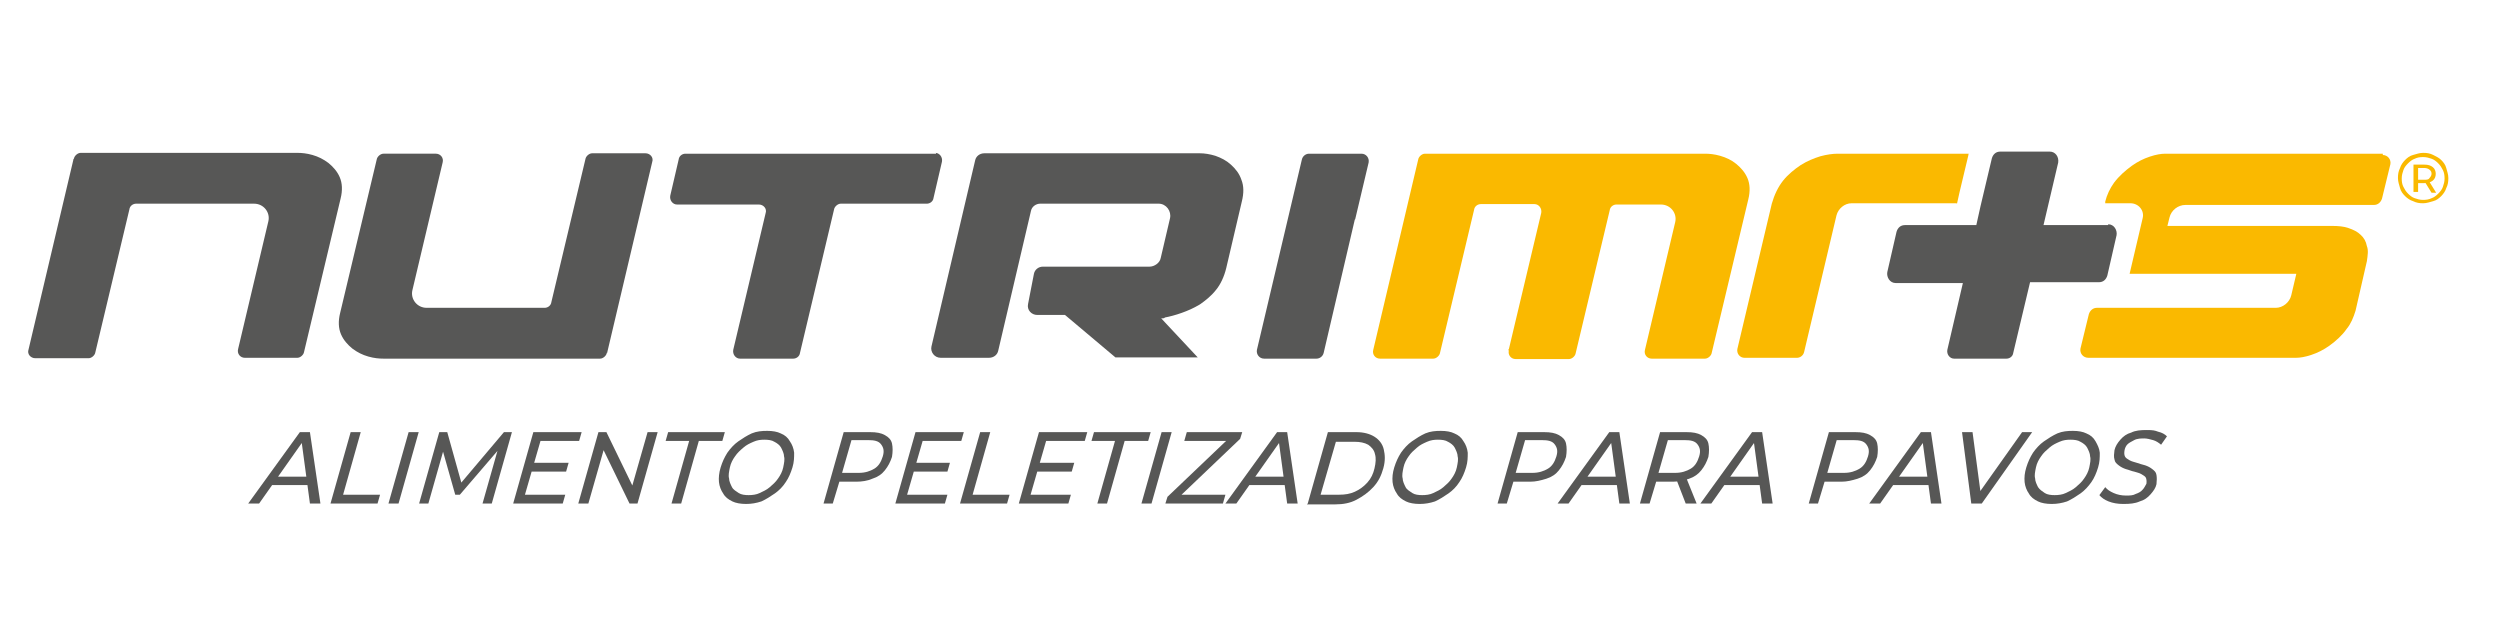
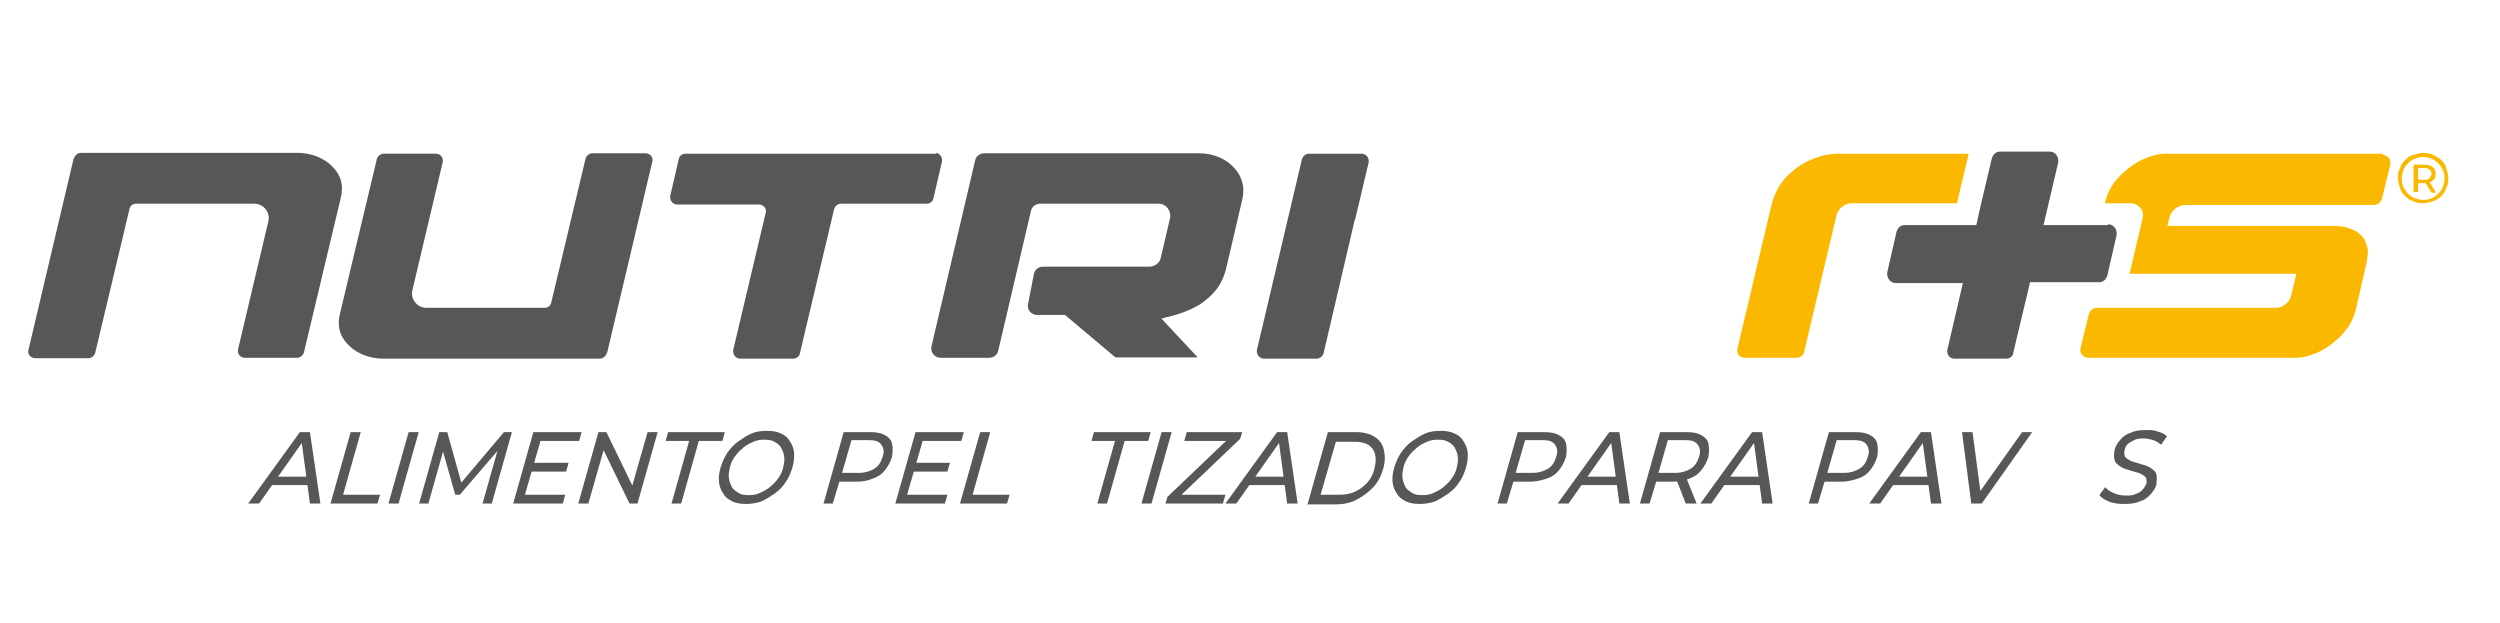
<svg xmlns="http://www.w3.org/2000/svg" version="1.1" viewBox="0 0 595.3 148.4">
  <defs>
    <style>
      .cls-1 {
        fill: #575756;
      }

      .cls-2 {
        fill: #fab900;
      }
    </style>
  </defs>
  <g>
    <g id="Capa_1">
      <g id="Capa_1-2" data-name="Capa_1">
        <g>
          <g>
            <path class="cls-2" d="M567.4,36.6h-51.8c-1,0-2.2.2-3.7.7s-2.9,1.2-4.3,2.2c-1.5,1.1-3,2.4-4.2,4-1,1.4-1.7,2.9-2.1,4.5v.4h6c1.9,0,3.4,1.7,2.9,3.6l-3.1,13.2h39.7l-1.2,5.1c-.4,1.7-2,3-3.7,3h-42.6c-.9,0-1.6.6-1.9,1.5l-2,8.2c-.2,1.1.6,2.2,1.9,2.2h49.4c1,0,2.2-.2,3.7-.7s2.9-1.2,4.3-2.2c1.5-1.1,3-2.4,4.1-4,1-1.2,1.6-2.7,2.1-4.3l2.7-11.8c.2-1.4.4-2.6,0-3.6-.2-1.1-.7-2-1.5-2.7-.7-.7-1.7-1.2-2.9-1.6-1.1-.4-2.5-.5-3.8-.5h-39.3l.5-2c.4-1.7,2-3,3.8-3h44.9c.9,0,1.6-.6,1.9-1.5l2-8.2c.2-1.1-.6-2.2-1.9-2.2h.1Z" />
            <path class="cls-1" d="M17.6,37.8c.1-.7.9-1.4,1.6-1.4h51.6c1,0,2.2.1,3.6.5s2.6,1,3.8,1.9c1.1.9,2.1,2,2.7,3.4s.7,3.1.2,5.1l-8.7,36.5c-.1.7-.9,1.4-1.6,1.4h-12.5c-1.1,0-1.9-1-1.6-2.1l7.2-30.4c.5-2.1-1.1-4.2-3.4-4.2h-28.1c-.7,0-1.5.5-1.6,1.4l-8.1,34c-.1.7-.9,1.4-1.6,1.4h-12.7c-1.1,0-2-1-1.6-2.1l10.7-45.3h-.1Z" />
            <path class="cls-1" d="M144.5,84c-.1.7-.9,1.4-1.6,1.4h-51.6c-1,0-2.2-.1-3.6-.5-1.4-.4-2.6-1-3.8-1.9-1.1-.9-2.1-2-2.7-3.4s-.7-3.1-.2-5.1l8.7-36.5c.1-.7.9-1.4,1.6-1.4h12.5c1.1,0,1.9,1,1.6,2.1l-7.2,30.4c-.5,2.1,1.1,4.2,3.4,4.2h28.1c.7,0,1.5-.5,1.6-1.4l8.1-34c.1-.7.9-1.4,1.6-1.4h12.7c1.1,0,2,1,1.6,2.1l-10.7,45.3h.1Z" />
            <path class="cls-1" d="M232.2,38.2c.2-1,1.1-1.7,2.2-1.7h51.3c1.1,0,2.4.2,3.7.6,1.4.5,2.6,1.1,3.7,2.1s2,2.1,2.5,3.6c.6,1.5.6,3.2.1,5.2l-3.7,15.8c-.5,2.1-1.4,4-2.5,5.3-1.1,1.4-2.5,2.5-3.8,3.4-1.5.9-2.9,1.5-4.3,2s-2.9.9-4,1.1c-.1.1-.2.2-.5.2h-.4l8.7,9.3h-19.6l-12-10.1h-6.6c-1.4,0-2.5-1.2-2.2-2.6l1.4-7.2c.2-1,1.1-1.7,2.1-1.7h25.4c1.2,0,2.5-.9,2.7-2.1l2.2-9.4c.4-1.7-.9-3.5-2.7-3.5h-28.2c-1,0-2,.7-2.2,1.7l-7.8,33.3c-.2,1-1.1,1.7-2.2,1.7h-11.5c-1.5,0-2.5-1.4-2.2-2.7l10.4-44.3h.1Z" />
-             <path class="cls-2" d="M359.3,83.1l7.7-32.4c.2-1.1-.6-2.1-1.6-2.1h-12.8c-.7,0-1.5.5-1.6,1.4l-8.1,34c-.1.7-.9,1.4-1.6,1.4h-12.7c-1.1,0-1.9-1-1.6-2.1l10.7-45.3c.1-.7.9-1.4,1.6-1.4h66.7c1,0,2.2.1,3.6.5s2.7,1,3.8,1.9,2.1,2,2.7,3.4.7,3.1.2,5.1l-8.7,36.5c-.1.7-.9,1.4-1.6,1.4h-12.7c-1.1,0-1.9-1-1.6-2.1l7.2-30.4c.5-2.1-1.1-4.2-3.4-4.2h-10.6c-.7,0-1.5.5-1.6,1.4l-8.1,34c-.1.7-.9,1.4-1.6,1.4h-12.7c-1.1,0-1.9-1-1.6-2.1h-.2Z" />
            <path class="cls-1" d="M322.7,52.2l3.2-13.5c.2-1.1-.6-2.1-1.7-2.1h-12.5c-.7,0-1.5.5-1.7,1.4l-10.7,45.3c-.2,1.1.6,2.1,1.7,2.1h12.5c.7,0,1.5-.5,1.7-1.4l7.4-31.7h0Z" />
            <path class="cls-1" d="M222.9,36.6h-59.7c-.7,0-1.5.5-1.6,1.4l-2,8.6c-.2,1.1.6,2.1,1.6,2.1h19.5c1.1,0,2,1,1.6,2.1l-7.7,32.5c-.2,1.1.6,2.1,1.6,2.1h12.7c.7,0,1.5-.5,1.6-1.4l8.1-34.1c.1-.7.9-1.4,1.6-1.4h20.5c.7,0,1.5-.5,1.6-1.4l2-8.6c.2-1.1-.6-2.1-1.6-2.1h.2Z" />
            <path class="cls-1" d="M502,53.6h-15.4l3.5-14.9c.2-1.4-.7-2.6-2-2.6h-11.8c-1,0-1.7.6-2,1.6l-2.7,11.4-1,4.5h-17c-1,0-1.7.6-2,1.6l-2.2,9.6c-.2,1.2.6,2.6,2,2.6h16l-3.7,15.9c-.2,1.1.6,2.1,1.6,2.1h12.5c.7,0,1.5-.5,1.6-1.4l4-16.8h16.4c1,0,1.7-.6,2-1.6l2.2-9.6c.2-1.2-.6-2.6-2-2.6h0Z" />
            <path class="cls-2" d="M466,48.5h0l.6-2.7h0l2.1-8.8c0-.1,0-.2.1-.4h-31.2c-1.2,0-2.6.2-4.1.6-1.6.5-3.1,1.1-4.7,2.1-1.5,1-3,2.2-4.2,3.7s-2.1,3.4-2.7,5.5l-8.2,34.6c-.2,1.1.6,2.1,1.7,2.1h12.5c.7,0,1.5-.5,1.7-1.4l7.7-32.5c.4-1.6,1.9-2.9,3.6-2.9h25.1-.1Z" />
          </g>
          <g>
            <path class="cls-1" d="M59.1,119.9l12.3-17h2.4l2.5,17h-2.5l-2.1-15.6h1l-11,15.6h-2.5ZM63.6,115.5l1.2-2h9.2v2h-10.4Z" />
            <path class="cls-1" d="M78.7,119.9l4.8-17h2.4l-4.2,14.9h8.8l-.6,2.1h-11.2Z" />
            <path class="cls-1" d="M92.5,119.9l4.8-17h2.4l-4.8,17h-2.4Z" />
            <path class="cls-1" d="M99.8,119.9l4.8-17h1.9l3.6,12.9h-1l10.9-12.9h1.9l-4.8,17h-2.2l3.8-13.4h.5l-9.7,11.3h-1.1l-3.2-11.3h.6l-3.8,13.4h-2.2.1Z" />
            <path class="cls-1" d="M125,117.8h9.6l-.6,2.1h-11.8l4.8-17h11.5l-.6,2.1h-9.2l-3.7,12.8ZM127,110.2h8.4l-.6,2.1h-8.4l.6-2.1Z" />
            <path class="cls-1" d="M137.7,119.9l4.8-17h1.9l6.8,14h-1l4-14h2.4l-4.8,17h-1.9l-6.8-14h1l-4,14h-2.4Z" />
            <path class="cls-1" d="M159.9,119.9l4.2-14.9h-5.6l.6-2.1h13.5l-.6,2.1h-5.6l-4.2,14.9h-2.4Z" />
            <path class="cls-1" d="M177.6,120c-1.2,0-2.4-.2-3.2-.6-1-.5-1.7-1-2.2-1.9-.5-.7-.9-1.7-1-2.7s0-2.2.4-3.5.9-2.4,1.6-3.5c.7-1,1.6-2,2.6-2.7s2.1-1.4,3.2-1.9c1.2-.5,2.4-.6,3.7-.6s2.4.2,3.2.6c1,.4,1.7,1,2.2,1.9.5.7.9,1.7,1,2.7,0,1.1,0,2.2-.4,3.5s-.9,2.5-1.6,3.5c-.7,1.1-1.6,2-2.6,2.7s-2.1,1.4-3.2,1.9c-1.2.4-2.4.6-3.6.6h-.1ZM178.2,117.9c.9,0,1.9-.1,2.7-.5s1.6-.7,2.4-1.4c.7-.6,1.4-1.2,2-2.1.5-.7,1-1.6,1.2-2.6.2-1,.4-1.9.2-2.6,0-.7-.4-1.5-.7-2.1s-1-1.1-1.6-1.4c-.6-.4-1.5-.5-2.4-.5s-1.7.1-2.6.5c-.9.4-1.6.7-2.4,1.4-.7.6-1.4,1.2-2,2.1-.5.7-1,1.6-1.2,2.6-.2,1-.4,1.9-.2,2.6,0,.7.4,1.5.7,2.1s1,1,1.6,1.4c.6.4,1.5.5,2.4.5h-.1Z" />
            <path class="cls-1" d="M196.1,119.9l4.8-17h6.3c1.5,0,2.6.2,3.5.7s1.5,1.1,1.7,2,.2,2,0,3.2c-.4,1.2-.9,2.2-1.7,3.2-.7.9-1.7,1.6-3,2-1.1.5-2.5.7-3.8.7h-5.1l1.4-1.1-1.9,6.3h-2.4.1ZM200.2,113.8l-.7-1.2h5c1.5,0,2.7-.4,3.7-1s1.6-1.6,2-2.9.2-2.1-.4-2.9-1.6-1-3.1-1h-5l1.4-1.2-2.9,10.1h0Z" />
            <path class="cls-1" d="M216,117.8h9.6l-.6,2.1h-11.8l4.8-17h11.5l-.6,2.1h-9.2l-3.7,12.8ZM217.8,110.2h8.4l-.6,2.1h-8.4l.6-2.1Z" />
            <path class="cls-1" d="M228.6,119.9l4.8-17h2.4l-4.2,14.9h8.8l-.6,2.1h-11.2Z" />
-             <path class="cls-1" d="M245.4,117.8h9.6l-.6,2.1h-11.8l4.8-17h11.5l-.6,2.1h-9.2l-3.7,12.8ZM247.4,110.2h8.4l-.6,2.1h-8.4l.6-2.1Z" />
            <path class="cls-1" d="M261.3,119.9l4.2-14.9h-5.6l.6-2.1h13.5l-.6,2.1h-5.6l-4.2,14.9h-2.4Z" />
            <path class="cls-1" d="M271.8,119.9l4.8-17h2.4l-4.8,17h-2.4Z" />
            <path class="cls-1" d="M277.5,119.9l.5-1.6,15-14.3v1h-11l.6-2.1h13.2l-.5,1.6-15,14.3v-1h11.5l-.6,2.1h-13.7Z" />
            <path class="cls-1" d="M291.8,119.9l12.3-17h2.4l2.5,17h-2.5l-2.1-15.6h1l-11,15.6h-2.5ZM296.3,115.5l1.2-2h9.2v2h-10.4Z" />
            <path class="cls-1" d="M311.4,119.9l4.8-17h6.8c1.7,0,3.2.4,4.3,1.1s1.9,1.7,2.2,3,.4,2.7-.1,4.5-1.2,3.2-2.4,4.5-2.5,2.2-4,3-3.2,1.1-5,1.1h-6.8,0ZM314.4,117.8h4.5c1.4,0,2.6-.2,3.7-.7s2.1-1.2,3-2.2c.9-1,1.4-2.1,1.7-3.4s.4-2.4.1-3.4c-.2-1-.9-1.7-1.6-2.2-.9-.5-2-.7-3.2-.7h-4.5l-3.7,12.8h0Z" />
            <path class="cls-1" d="M338,120c-1.2,0-2.4-.2-3.2-.6-1-.5-1.7-1-2.2-1.9-.5-.7-.9-1.7-1-2.7-.1-1.1,0-2.2.4-3.5s.9-2.4,1.6-3.5c.7-1,1.6-2,2.6-2.7,1-.7,2.1-1.4,3.2-1.9,1.2-.5,2.4-.6,3.7-.6s2.4.2,3.2.6c1,.4,1.7,1,2.2,1.9.5.7.9,1.7,1,2.7,0,1.1,0,2.2-.4,3.5s-.9,2.5-1.6,3.5c-.7,1.1-1.6,2-2.6,2.7s-2.1,1.4-3.2,1.9c-1.2.4-2.4.6-3.6.6h-.1ZM338.6,117.9c.9,0,1.9-.1,2.7-.5s1.6-.7,2.4-1.4,1.4-1.2,2-2.1c.5-.7,1-1.6,1.2-2.6.2-1,.4-1.9.2-2.6,0-.7-.4-1.5-.7-2.1s-1-1.1-1.6-1.4c-.6-.4-1.5-.5-2.4-.5s-1.7.1-2.6.5-1.6.7-2.4,1.4-1.4,1.2-2,2.1c-.5.7-1,1.6-1.2,2.6-.2,1-.4,1.9-.2,2.6,0,.7.4,1.5.7,2.1s1,1,1.6,1.4c.6.4,1.5.5,2.4.5h-.1Z" />
            <path class="cls-1" d="M356.6,119.9l4.8-17h6.3c1.5,0,2.6.2,3.5.7s1.5,1.1,1.7,2c.2.9.2,2,0,3.2-.4,1.2-.9,2.2-1.7,3.2-.7.9-1.7,1.6-3,2s-2.5.7-3.8.7h-5.1l1.4-1.1-1.9,6.3h-2.4.1ZM360.6,113.8l-.7-1.2h5c1.5,0,2.7-.4,3.7-1s1.6-1.6,2-2.9.2-2.1-.4-2.9-1.6-1-3.1-1h-5l1.4-1.2-2.9,10.1h0Z" />
            <path class="cls-1" d="M370.9,119.9l12.3-17h2.4l2.5,17h-2.5l-2.1-15.6h1l-11,15.6h-2.5ZM375.2,115.5l1.2-2h9.2v2h-10.4Z" />
            <path class="cls-1" d="M390.5,119.9l4.8-17h6.3c1.5,0,2.6.2,3.5.7s1.5,1.1,1.7,2c.2.9.2,2,0,3.2-.4,1.2-.9,2.2-1.7,3.2-.7.9-1.7,1.6-2.9,2s-2.5.7-3.8.7h-5.1l1.4-1.1-1.9,6.3h-2.4ZM394.6,113.8l-.7-1.2h5c1.5,0,2.7-.4,3.7-1s1.6-1.6,2-2.9.2-2.1-.4-2.9-1.6-1-3.1-1h-5l1.4-1.2-2.9,10.1h0ZM401.4,119.9l-2.4-6.2h2.5l2.5,6.2h-2.6Z" />
            <path class="cls-1" d="M404.9,119.9l12.3-17h2.4l2.5,17h-2.5l-2.1-15.6h1l-11,15.6h-2.5ZM409.4,115.5l1.2-2h9.2v2h-10.4Z" />
            <path class="cls-1" d="M430.7,119.9l4.8-17h6.3c1.5,0,2.6.2,3.5.7s1.5,1.1,1.7,2c.2.9.2,2,0,3.2-.4,1.2-.9,2.2-1.7,3.2-.7.9-1.7,1.6-3,2s-2.5.7-3.8.7h-5.1l1.4-1.1-1.9,6.3h-2.4.1ZM434.8,113.8l-.7-1.2h5c1.5,0,2.7-.4,3.7-1s1.6-1.6,2-2.9.2-2.1-.4-2.9-1.6-1-3.1-1h-5l1.4-1.2-2.9,10.1h0Z" />
            <path class="cls-1" d="M445.1,119.9l12.3-17h2.4l2.5,17h-2.5l-2.1-15.6h1l-11,15.6h-2.5ZM449.4,115.5l1.2-2h9.2v2h-10.4Z" />
            <path class="cls-1" d="M469.4,119.9l-2.2-17h2.5l2.1,15.8h-1.5l11.2-15.8h2.4l-12,17h-2.4Z" />
-             <path class="cls-1" d="M488.5,120c-1.2,0-2.4-.2-3.2-.6-1-.5-1.7-1-2.2-1.9-.5-.7-.9-1.7-1-2.7-.1-1.1,0-2.2.4-3.5s.9-2.4,1.6-3.5c.7-1,1.6-2,2.6-2.7,1-.7,2.1-1.4,3.2-1.9,1.2-.5,2.4-.6,3.7-.6s2.4.2,3.2.6c1,.4,1.7,1,2.2,1.9s.9,1.7,1,2.7c0,1.1,0,2.2-.4,3.5s-.9,2.5-1.6,3.5-1.6,2-2.6,2.7c-1,.7-2.1,1.4-3.2,1.9-1.2.4-2.4.6-3.6.6h-.1ZM489.2,117.9c.9,0,1.9-.1,2.7-.5s1.6-.7,2.4-1.4,1.4-1.2,2-2.1c.5-.7,1-1.6,1.2-2.6.2-1,.4-1.9.2-2.6,0-.7-.4-1.5-.7-2.1s-1-1.1-1.6-1.4c-.6-.4-1.5-.5-2.4-.5s-1.7.1-2.6.5-1.6.7-2.4,1.4-1.4,1.2-2,2.1c-.5.7-1,1.6-1.2,2.6-.2,1-.4,1.9-.2,2.6,0,.7.4,1.5.7,2.1.4.6,1,1,1.6,1.4.6.4,1.5.5,2.4.5h-.1Z" />
            <path class="cls-1" d="M505.5,120c-1.2,0-2.4-.2-3.4-.6-1-.4-1.7-.9-2.2-1.5l1.4-1.9c.5.6,1.1,1,2,1.4.9.4,1.9.6,2.9.6s1.7,0,2.4-.4c.6-.2,1.2-.5,1.6-1,.4-.4.6-.9.9-1.4.1-.6,0-1.1-.1-1.4-.2-.4-.6-.6-1.1-.9s-1.1-.4-1.7-.6c-.6-.1-1.2-.4-2-.6-.6-.2-1.2-.5-1.7-.9-.5-.4-.9-.7-1-1.4-.2-.6-.1-1.4,0-2.2.2-.9.7-1.7,1.4-2.5s1.5-1.4,2.6-1.7c1-.5,2.2-.6,3.7-.6s1.9.1,2.7.4c.9.2,1.6.6,2.1,1.1l-1.4,2c-.6-.5-1.2-.9-1.9-1.1-.7-.2-1.5-.4-2.1-.4s-1.7,0-2.4.4-1.2.6-1.6,1-.6.9-.7,1.4c-.1.6-.1,1.1.1,1.5.2.4.6.6,1.1.9s1.1.4,1.7.6,1.2.4,2,.6c.6.2,1.2.5,1.7.9.5.4.9.7,1,1.4s.1,1.2,0,2.2c-.2.9-.7,1.6-1.4,2.4s-1.5,1.4-2.6,1.7c-1.1.5-2.4.6-3.7.6h-.2Z" />
          </g>
        </g>
        <path class="cls-2" d="M577,48.4c-.9,0-1.6-.1-2.4-.5-.7-.2-1.4-.7-1.9-1.2s-1-1.1-1.2-1.9-.5-1.5-.5-2.4.1-1.6.5-2.4c.2-.7.7-1.4,1.2-1.9s1.1-1,1.9-1.2,1.5-.5,2.4-.5,1.6.1,2.4.5,1.4.7,1.9,1.2,1,1.1,1.2,1.9.5,1.5.5,2.4-.1,1.6-.5,2.4c-.2.7-.7,1.4-1.2,1.9s-1.1,1-1.9,1.2-1.5.5-2.4.5ZM577,47.6c.7,0,1.4-.1,2-.4.6-.2,1.1-.6,1.6-1.1.5-.5.9-1,1.1-1.6s.4-1.2.4-2-.1-1.4-.4-2-.6-1.1-1.1-1.6-1-.9-1.6-1.1c-.6-.2-1.2-.4-2-.4s-1.4.1-2,.4c-.6.2-1.1.6-1.6,1.1-.5.5-.9,1-1.1,1.6s-.4,1.2-.4,2,.1,1.4.4,2,.6,1.1,1.1,1.6,1,.9,1.6,1.1c.6.2,1.2.4,2,.4ZM574.7,45.9v-6.7h2.6c.9,0,1.5.2,2,.6.5.4.7,1,.7,1.6s-.2,1.2-.7,1.6c-.5.4-1.1.6-2,.6h-1.5v2.1h-1.1,0ZM575.8,42.8h1.5c.5,0,1,0,1.2-.4.2-.2.5-.6.5-1s-.1-.7-.5-1c-.2-.2-.7-.4-1.2-.4h-1.5v2.6h0ZM579,45.9l-1.6-2.6h1.1l1.6,2.6h-1.1Z" />
      </g>
    </g>
  </g>
</svg>